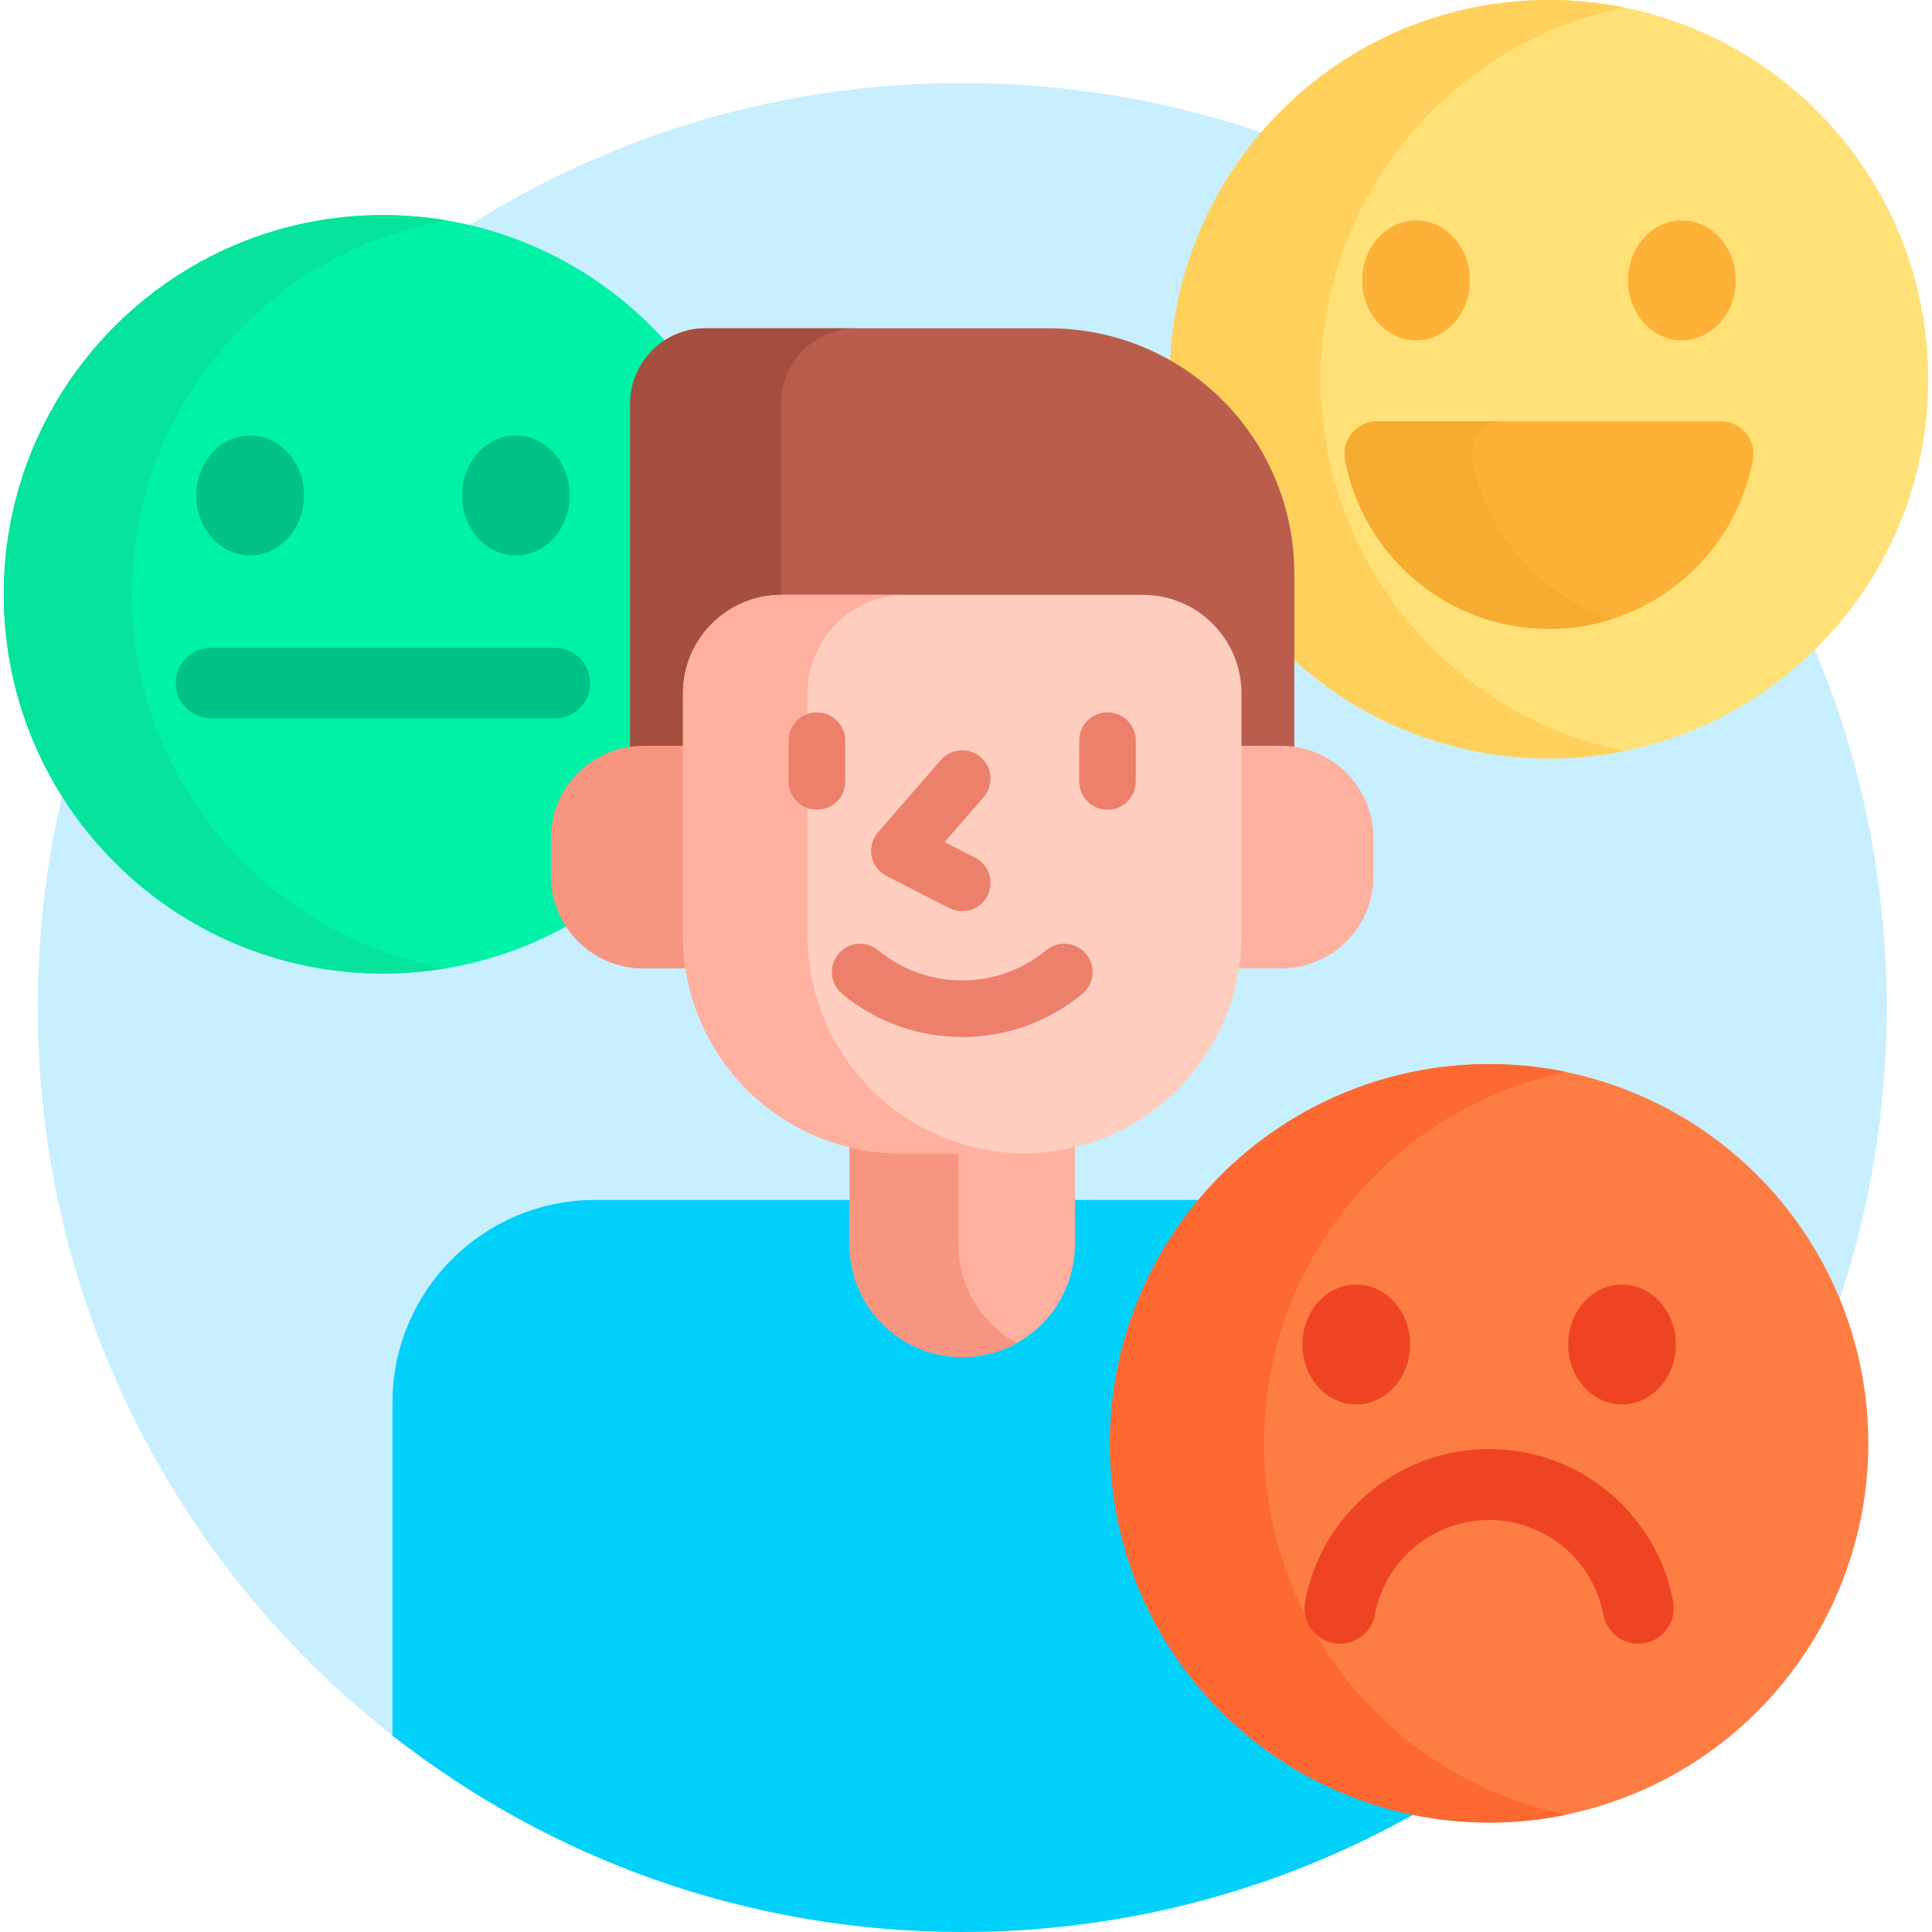
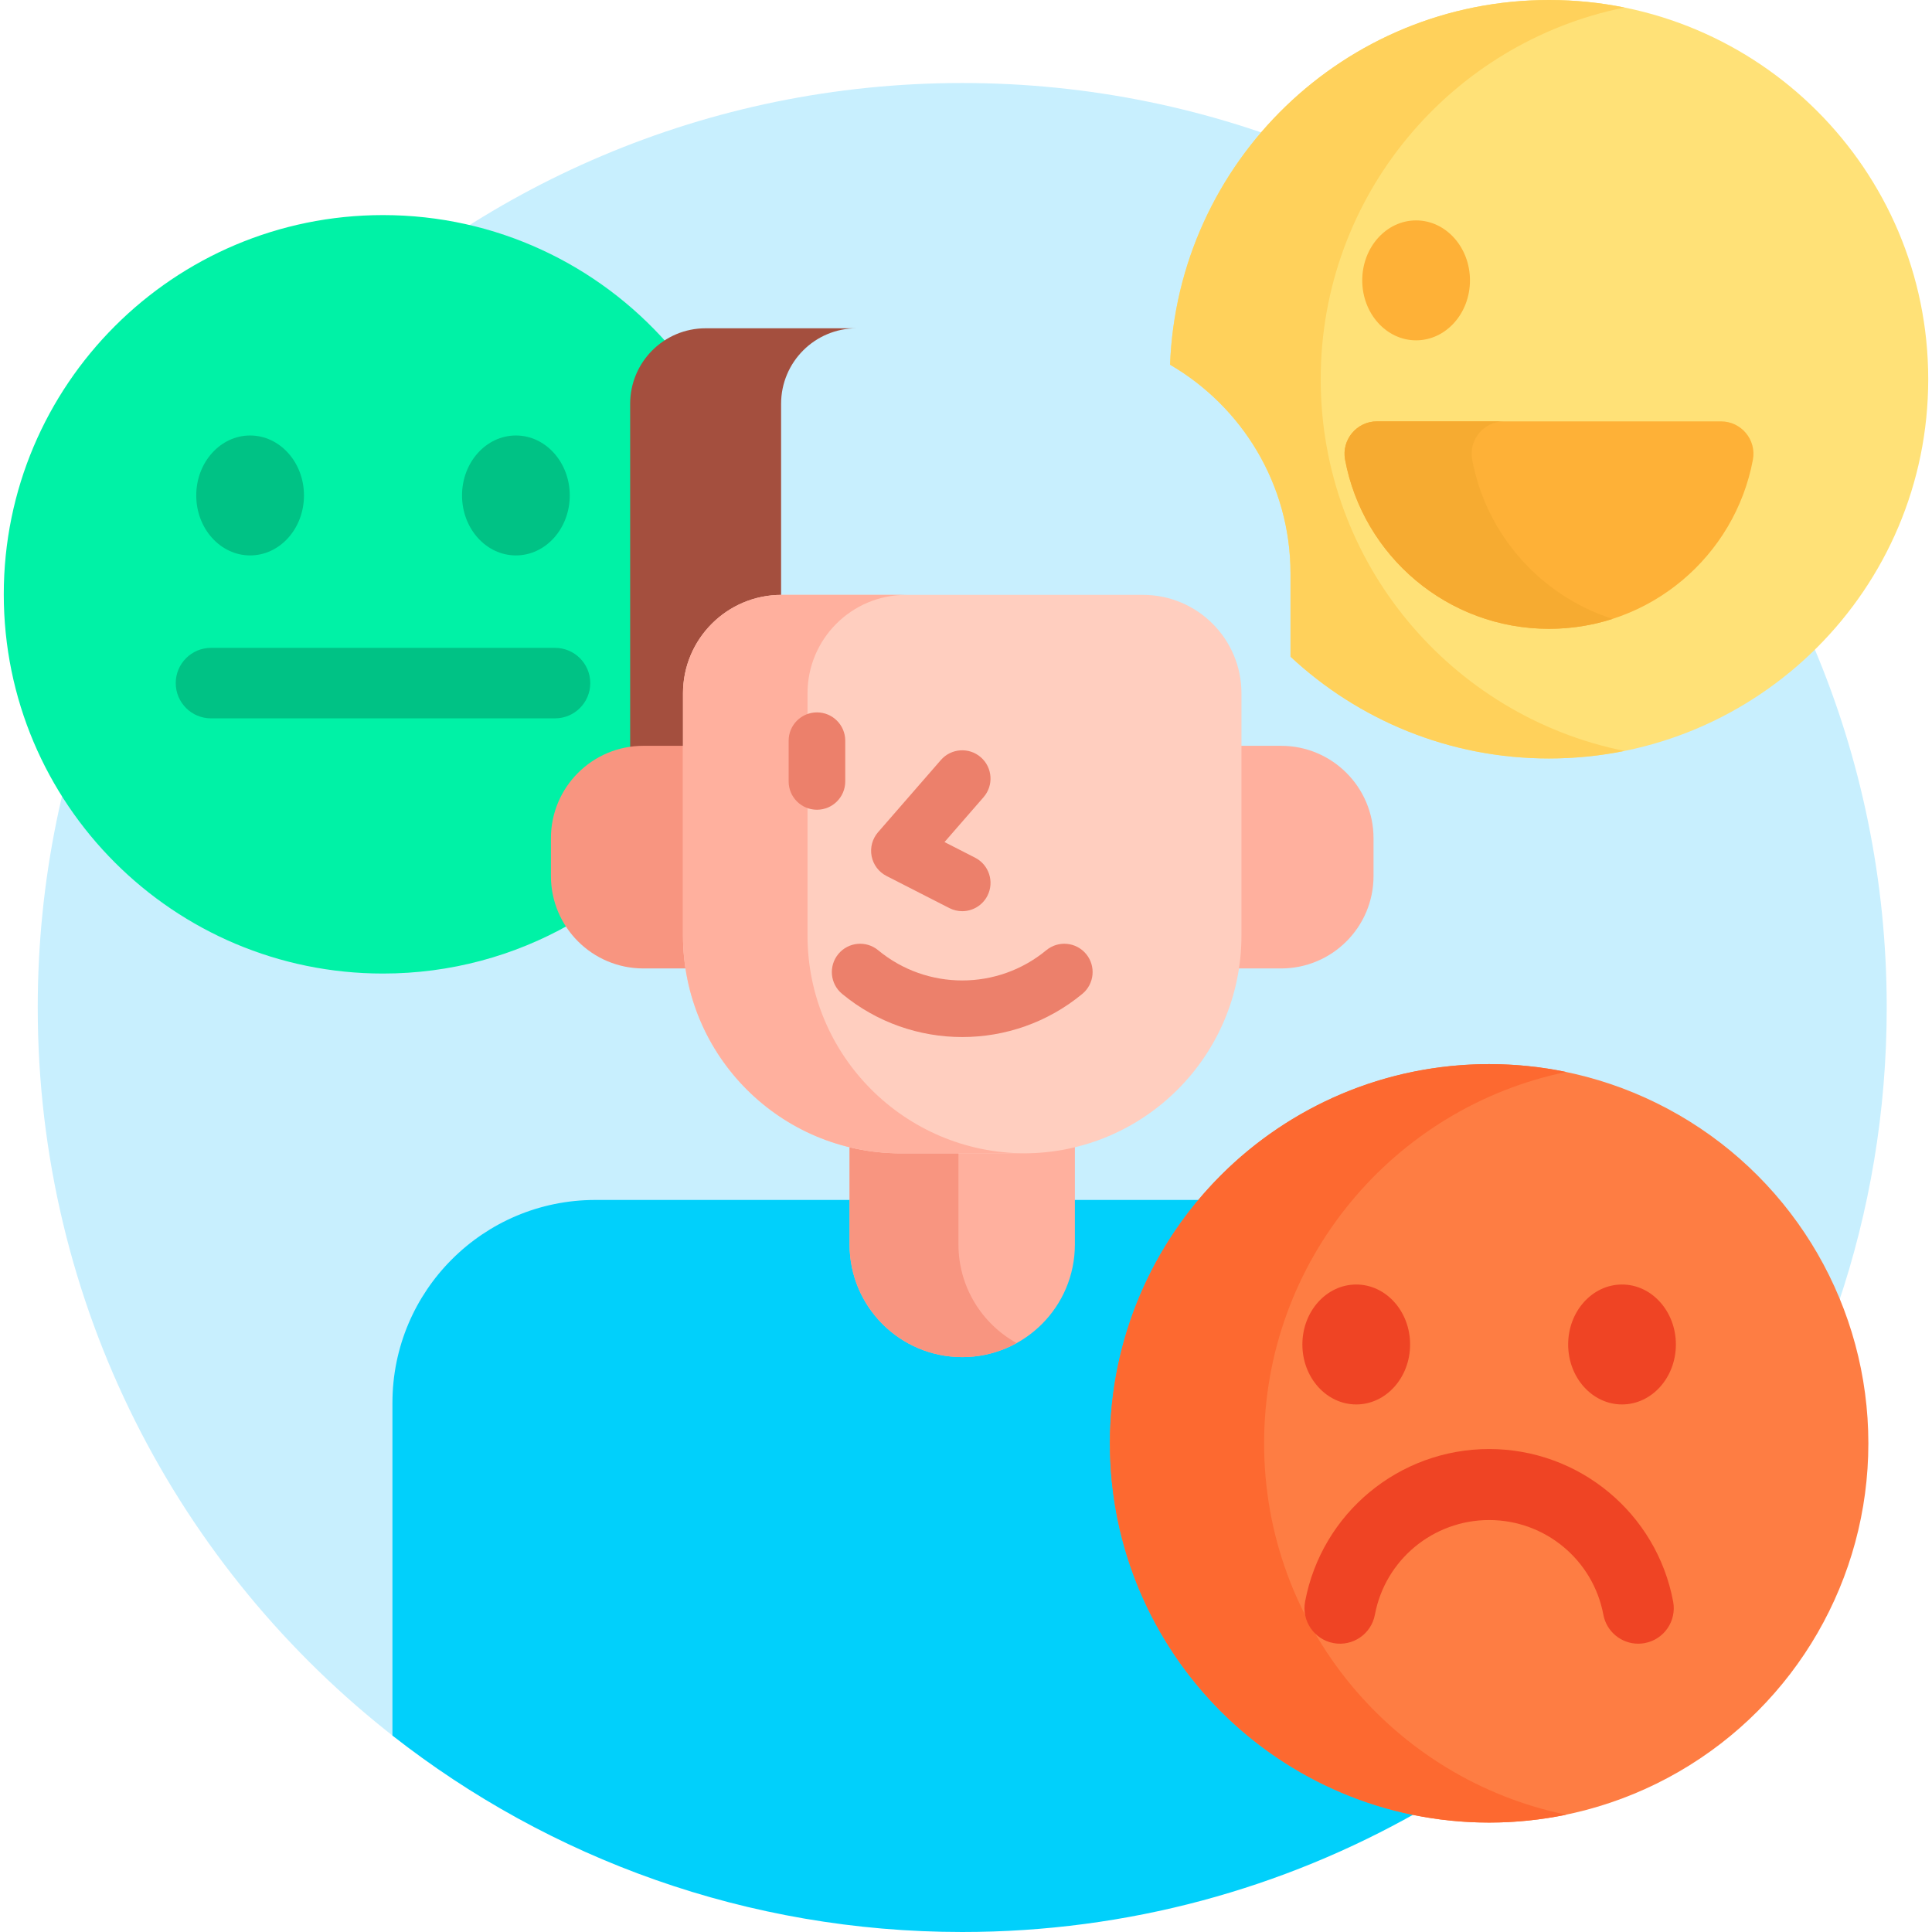
<svg xmlns="http://www.w3.org/2000/svg" id="Capa_1" enable-background="new 0 0 512 512" height="512" viewBox="0 0 512 512" width="512">
  <g>
    <g>
      <path d="m105 371.764c0-29.095 23.67-52.764 52.764-52.764h67.379v10.791c0 16.463 13.394 29.857 29.857 29.857s29.857-13.394 29.857-29.857v-10.791h33.177l.3-.358c18.978-22.651 46.788-35.642 76.3-35.642 41.875 0 77.787 26.003 92.447 62.709 8.376-24.704 12.919-51.176 12.919-78.709 0-135.31-109.69-245-245-245s-245 109.69-245 245c0 78.796 37.207 148.893 95 193.711z" fill="#c8effe" />
    </g>
    <g>
      <path d="m410.5 0c-54.217 0-98.398 42.934-100.42 96.656 19.066 11.095 31.92 31.74 31.92 55.344v22.03c17.95 16.729 42.027 26.97 68.5 26.97 55.505 0 100.5-44.995 100.5-100.5s-44.995-100.5-100.5-100.5z" fill="#ffe177" />
      <path d="m350 100.5c0-48.656 34.578-89.233 80.5-98.507-6.464-1.305-13.151-1.993-20-1.993-54.217 0-98.398 42.934-100.42 96.656 19.066 11.095 31.92 31.74 31.92 55.344v22.03c17.95 16.729 42.027 26.97 68.5 26.97 6.849 0 13.536-.688 20-1.993-45.922-9.273-80.5-49.851-80.5-98.507z" fill="#ffd15b" />
      <g>
        <path d="m364.915 111.667c-5.378 0-9.439 4.887-8.45 10.173 4.771 25.501 27.149 44.801 54.035 44.801s49.264-19.3 54.035-44.801c.989-5.286-3.073-10.173-8.45-10.173z" fill="#feb137" />
      </g>
      <path d="m390.149 121.84c-.989-5.286 3.073-10.173 8.45-10.173h-33.684c-5.378 0-9.439 4.887-8.45 10.173 4.771 25.501 27.149 44.801 54.035 44.801 5.875 0 11.534-.922 16.842-2.628-18.983-6.103-33.464-22.244-37.193-42.173z" fill="#f6ab31" />
      <g>
        <g>
          <ellipse cx="375.282" cy="74.301" fill="#feb137" rx="14.274" ry="15.891" />
        </g>
        <g>
-           <ellipse cx="445.718" cy="74.301" fill="#feb137" rx="14.274" ry="15.891" />
-         </g>
+           </g>
      </g>
    </g>
    <g>
      <g>
        <path d="m147 232.15v-10.004c0-11.615 8.659-21.613 20.142-23.255l.858-.123v-91.768c0-6.733 3.53-12.644 8.827-16.02-18.414-20.836-45.334-33.98-75.327-33.98-55.505 0-100.5 44.995-100.5 100.5s44.995 100.5 100.5 100.5c17.945 0 34.789-4.709 49.371-12.95-2.443-3.706-3.871-8.138-3.871-12.9z" fill="#00f2a6" />
      </g>
-       <path d="m35 157.5c0-49.71 36.094-90.985 83.502-99.062-5.527-.942-11.206-1.438-17.002-1.438-55.505 0-100.5 44.995-100.5 100.5s44.995 100.5 100.5 100.5c5.793 0 11.47-.498 16.994-1.44-47.404-8.08-83.494-49.352-83.494-99.06z" fill="#05e39c" />
      <g>
        <g>
          <path d="m147.084 190.372h-91.169c-5.159 0-9.341-4.182-9.341-9.341s4.182-9.341 9.341-9.341h91.169c5.159 0 9.341 4.182 9.341 9.341s-4.182 9.341-9.341 9.341z" fill="#00c285" />
        </g>
      </g>
      <g>
        <g>
          <ellipse cx="66.282" cy="131.301" fill="#00c285" rx="14.274" ry="15.891" />
        </g>
        <g>
          <ellipse cx="136.718" cy="131.301" fill="#00c285" rx="14.274" ry="15.891" />
        </g>
      </g>
    </g>
-     <path d="m170.498 198.648h11.502v-14.902c0-13.839 11.259-25.098 25.098-25.098h95.805c13.839 0 25.098 11.259 25.098 25.098v14.902h11.502c1.189 0 2.356.09 3.498.262v-46.91c0-35.898-29.102-65-65-65h-91c-11.046 0-20 8.954-20 20v91.91c1.141-.171 2.308-.262 3.497-.262z" fill="#bb5d4c" />
    <g>
      <path d="m207 107c0-11.046 8.954-20 20-20h-40c-11.046 0-20 8.954-20 20v91.91c1.142-.171 2.309-.262 3.498-.262h11.502v-14.902c0-13.806 11.206-25.042 25-25.095z" fill="#a44f3e" />
    </g>
    <path d="m295.135 382.5c0-24.588 8.97-47.118 23.803-64.5h-35.08v11.791c0 15.912-12.945 28.857-28.857 28.857s-28.857-12.945-28.857-28.857v-11.791h-68.379c-29.694 0-53.765 24.071-53.765 53.764v88.18c41.611 32.611 94.034 52.056 151 52.056 43.916 0 85.126-11.566 120.77-31.802-45.874-8.84-80.635-49.283-80.635-97.698z" fill="#01d0fb" />
    <path d="m271.273 304.648h-32.547c-4.682 0-9.229-.581-13.584-1.656v26.798c0 16.49 13.367 29.857 29.857 29.857 16.49 0 29.857-13.367 29.857-29.857v-26.798c-4.354 1.075-8.901 1.656-13.583 1.656z" fill="#ffb09e" />
    <g>
      <path d="m254 329.791v-25.143h-15.273c-4.682 0-9.229-.581-13.584-1.656v26.798c0 16.49 13.367 29.857 29.857 29.857 5.234 0 10.151-1.351 14.429-3.717-9.198-5.086-15.429-14.883-15.429-26.139z" fill="#f89580" />
    </g>
    <g>
      <path d="m182 247.922v-50.273h-11.502c-13.53 0-24.498 10.968-24.498 24.498v10.004c0 13.53 10.968 24.498 24.498 24.498h12.174c-.441-2.846-.672-5.76-.672-8.727z" fill="#f89580" />
      <path d="m339.502 197.648h-11.502v50.273c0 2.967-.231 5.881-.673 8.727h12.174c13.53 0 24.498-10.968 24.498-24.498v-10.004c.001-13.529-10.967-24.498-24.497-24.498z" fill="#ffb09e" />
    </g>
    <g>
      <path d="m271.273 305.648h-32.547c-31.882 0-57.727-25.845-57.727-57.727v-64.176c0-14.413 11.684-26.098 26.098-26.098h95.805c14.413 0 26.098 11.684 26.098 26.098v64.176c0 31.882-25.845 57.727-57.727 57.727z" fill="#ffcebf" />
    </g>
    <path d="m214 247.922v-64.176c0-14.413 11.684-26.098 26.098-26.098h-33c-14.413 0-26.098 11.684-26.098 26.098v64.176c0 31.881 25.845 57.727 57.727 57.727h32.547c.076 0 .151-.005.227-.006-31.778-.123-57.501-25.916-57.501-57.721z" fill="#ffb09e" />
    <g>
      <g>
        <path d="m255 274.828c-11.306 0-22.611-3.815-31.834-11.445-3.191-2.64-3.638-7.368-.998-10.56 2.64-3.191 7.367-3.639 10.56-.998 12.905 10.676 31.641 10.677 44.546 0 3.193-2.641 7.92-2.193 10.56.998 2.64 3.192 2.193 7.919-.998 10.56-9.224 7.63-20.53 11.445-31.836 11.445z" fill="#ec806b" />
      </g>
      <g>
        <g>
          <path d="m216.5 214.588c-4.142 0-7.5-3.358-7.5-7.5v-10.798c0-4.142 3.358-7.5 7.5-7.5s7.5 3.358 7.5 7.5v10.799c0 4.141-3.358 7.499-7.5 7.499z" fill="#ec806b" />
        </g>
        <g>
-           <path d="m293.5 214.588c-4.142 0-7.5-3.358-7.5-7.5v-10.798c0-4.142 3.358-7.5 7.5-7.5s7.5 3.358 7.5 7.5v10.799c0 4.141-3.358 7.499-7.5 7.499z" fill="#ec806b" />
-         </g>
+           </g>
      </g>
      <g>
        <path d="m254.994 241.474c-1.148 0-2.313-.264-3.406-.822l-16.648-8.504c-2.055-1.05-3.513-2.988-3.952-5.253-.438-2.266.19-4.608 1.706-6.349l16.648-19.133c2.72-3.125 7.456-3.453 10.581-.735 3.125 2.719 3.454 7.457.734 10.582l-10.35 11.895 8.104 4.14c3.689 1.884 5.152 6.402 3.268 10.091-1.326 2.594-3.957 4.088-6.685 4.088z" fill="#ec806b" />
      </g>
    </g>
    <g>
      <g>
        <g>
          <circle cx="394.635" cy="382.5" fill="#fe7d43" r="100.5" />
        </g>
      </g>
      <path d="m335 382.5c0-48.503 34.36-88.979 80.067-98.419-6.598-1.363-13.431-2.081-20.433-2.081-55.505 0-100.5 44.995-100.5 100.5s44.996 100.5 100.501 100.5c7.001 0 13.835-.718 20.433-2.081-45.708-9.44-80.068-49.916-80.068-98.419z" fill="#fd6930" />
      <g>
        <g>
          <path d="m434.146 435.596c-4.441 0-8.393-3.158-9.239-7.681-2.72-14.538-15.452-25.089-30.273-25.089s-27.553 10.551-30.273 25.089c-.956 5.108-5.872 8.477-10.98 7.519-5.108-.956-8.475-5.872-7.519-10.98 4.385-23.437 24.897-40.448 48.772-40.448s44.387 17.011 48.772 40.448c.956 5.108-2.411 10.024-7.519 10.98-.584.109-1.167.162-1.741.162z" fill="#ef4424" />
        </g>
      </g>
      <g>
        <g>
          <g>
            <ellipse cx="359.417" cy="356.301" fill="#ef4424" rx="14.274" ry="15.891" />
          </g>
        </g>
        <g>
          <g>
            <ellipse cx="429.852" cy="356.301" fill="#ef4424" rx="14.274" ry="15.891" />
          </g>
        </g>
      </g>
    </g>
  </g>
</svg>